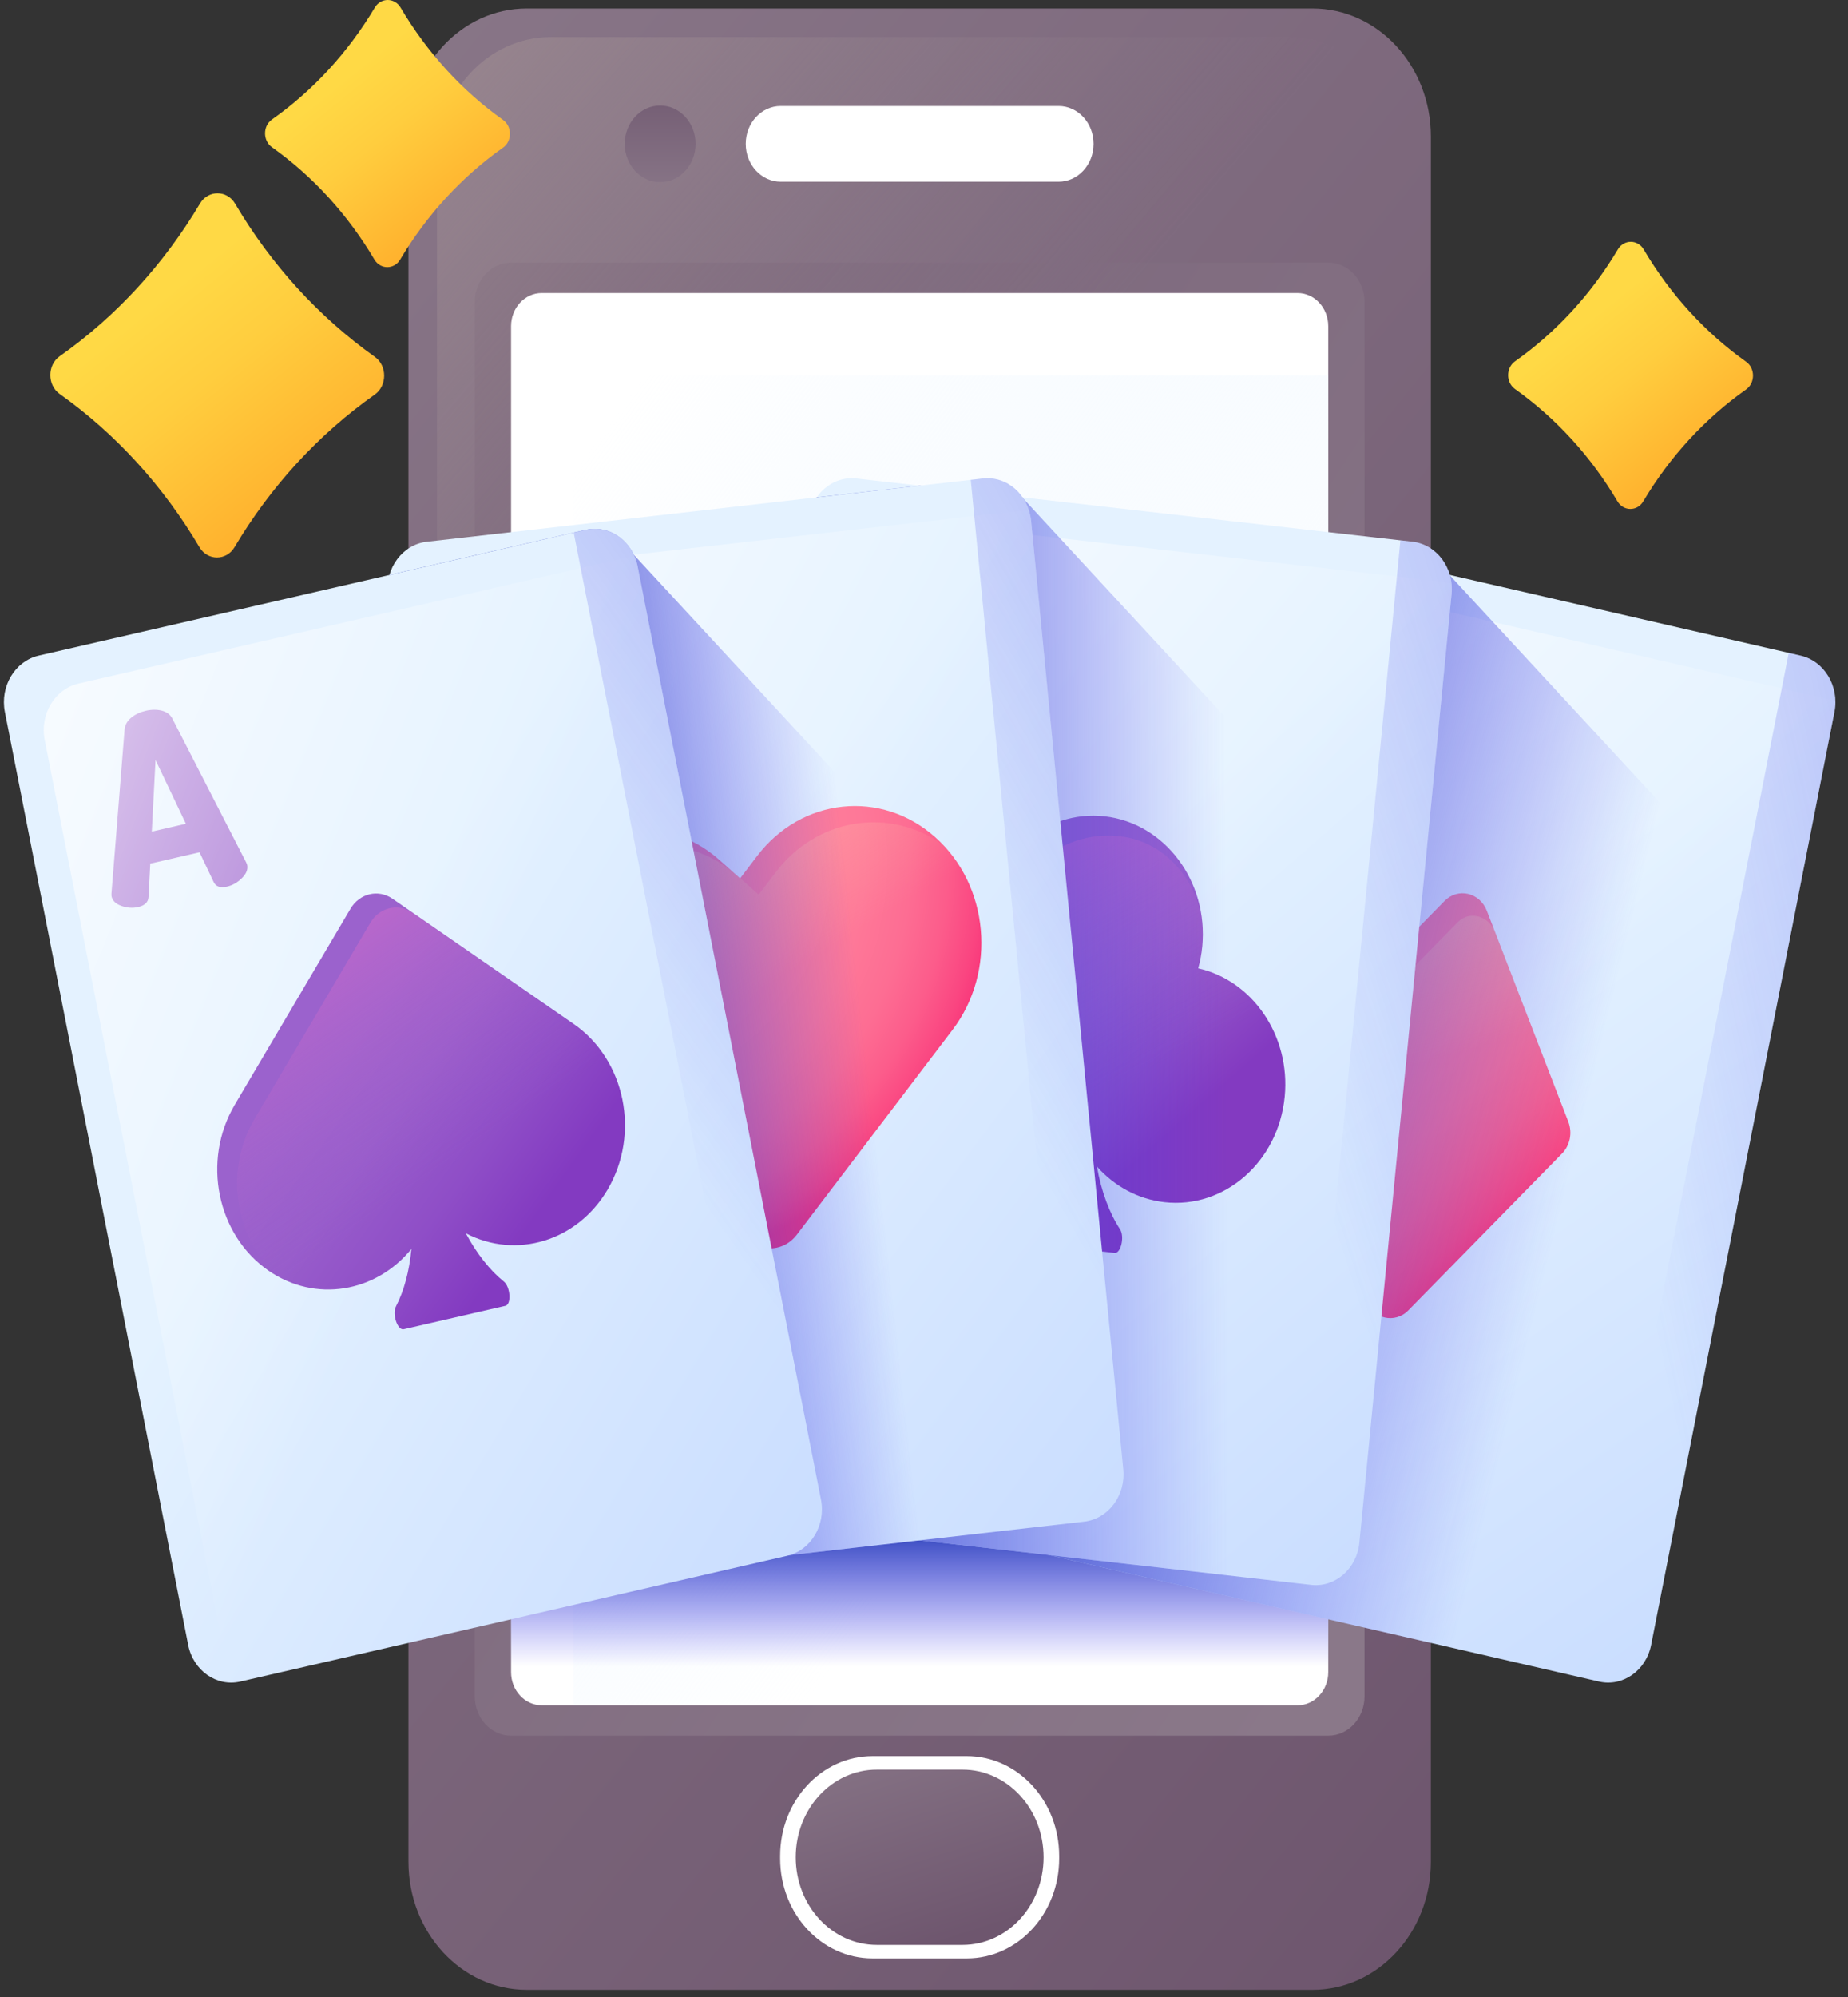
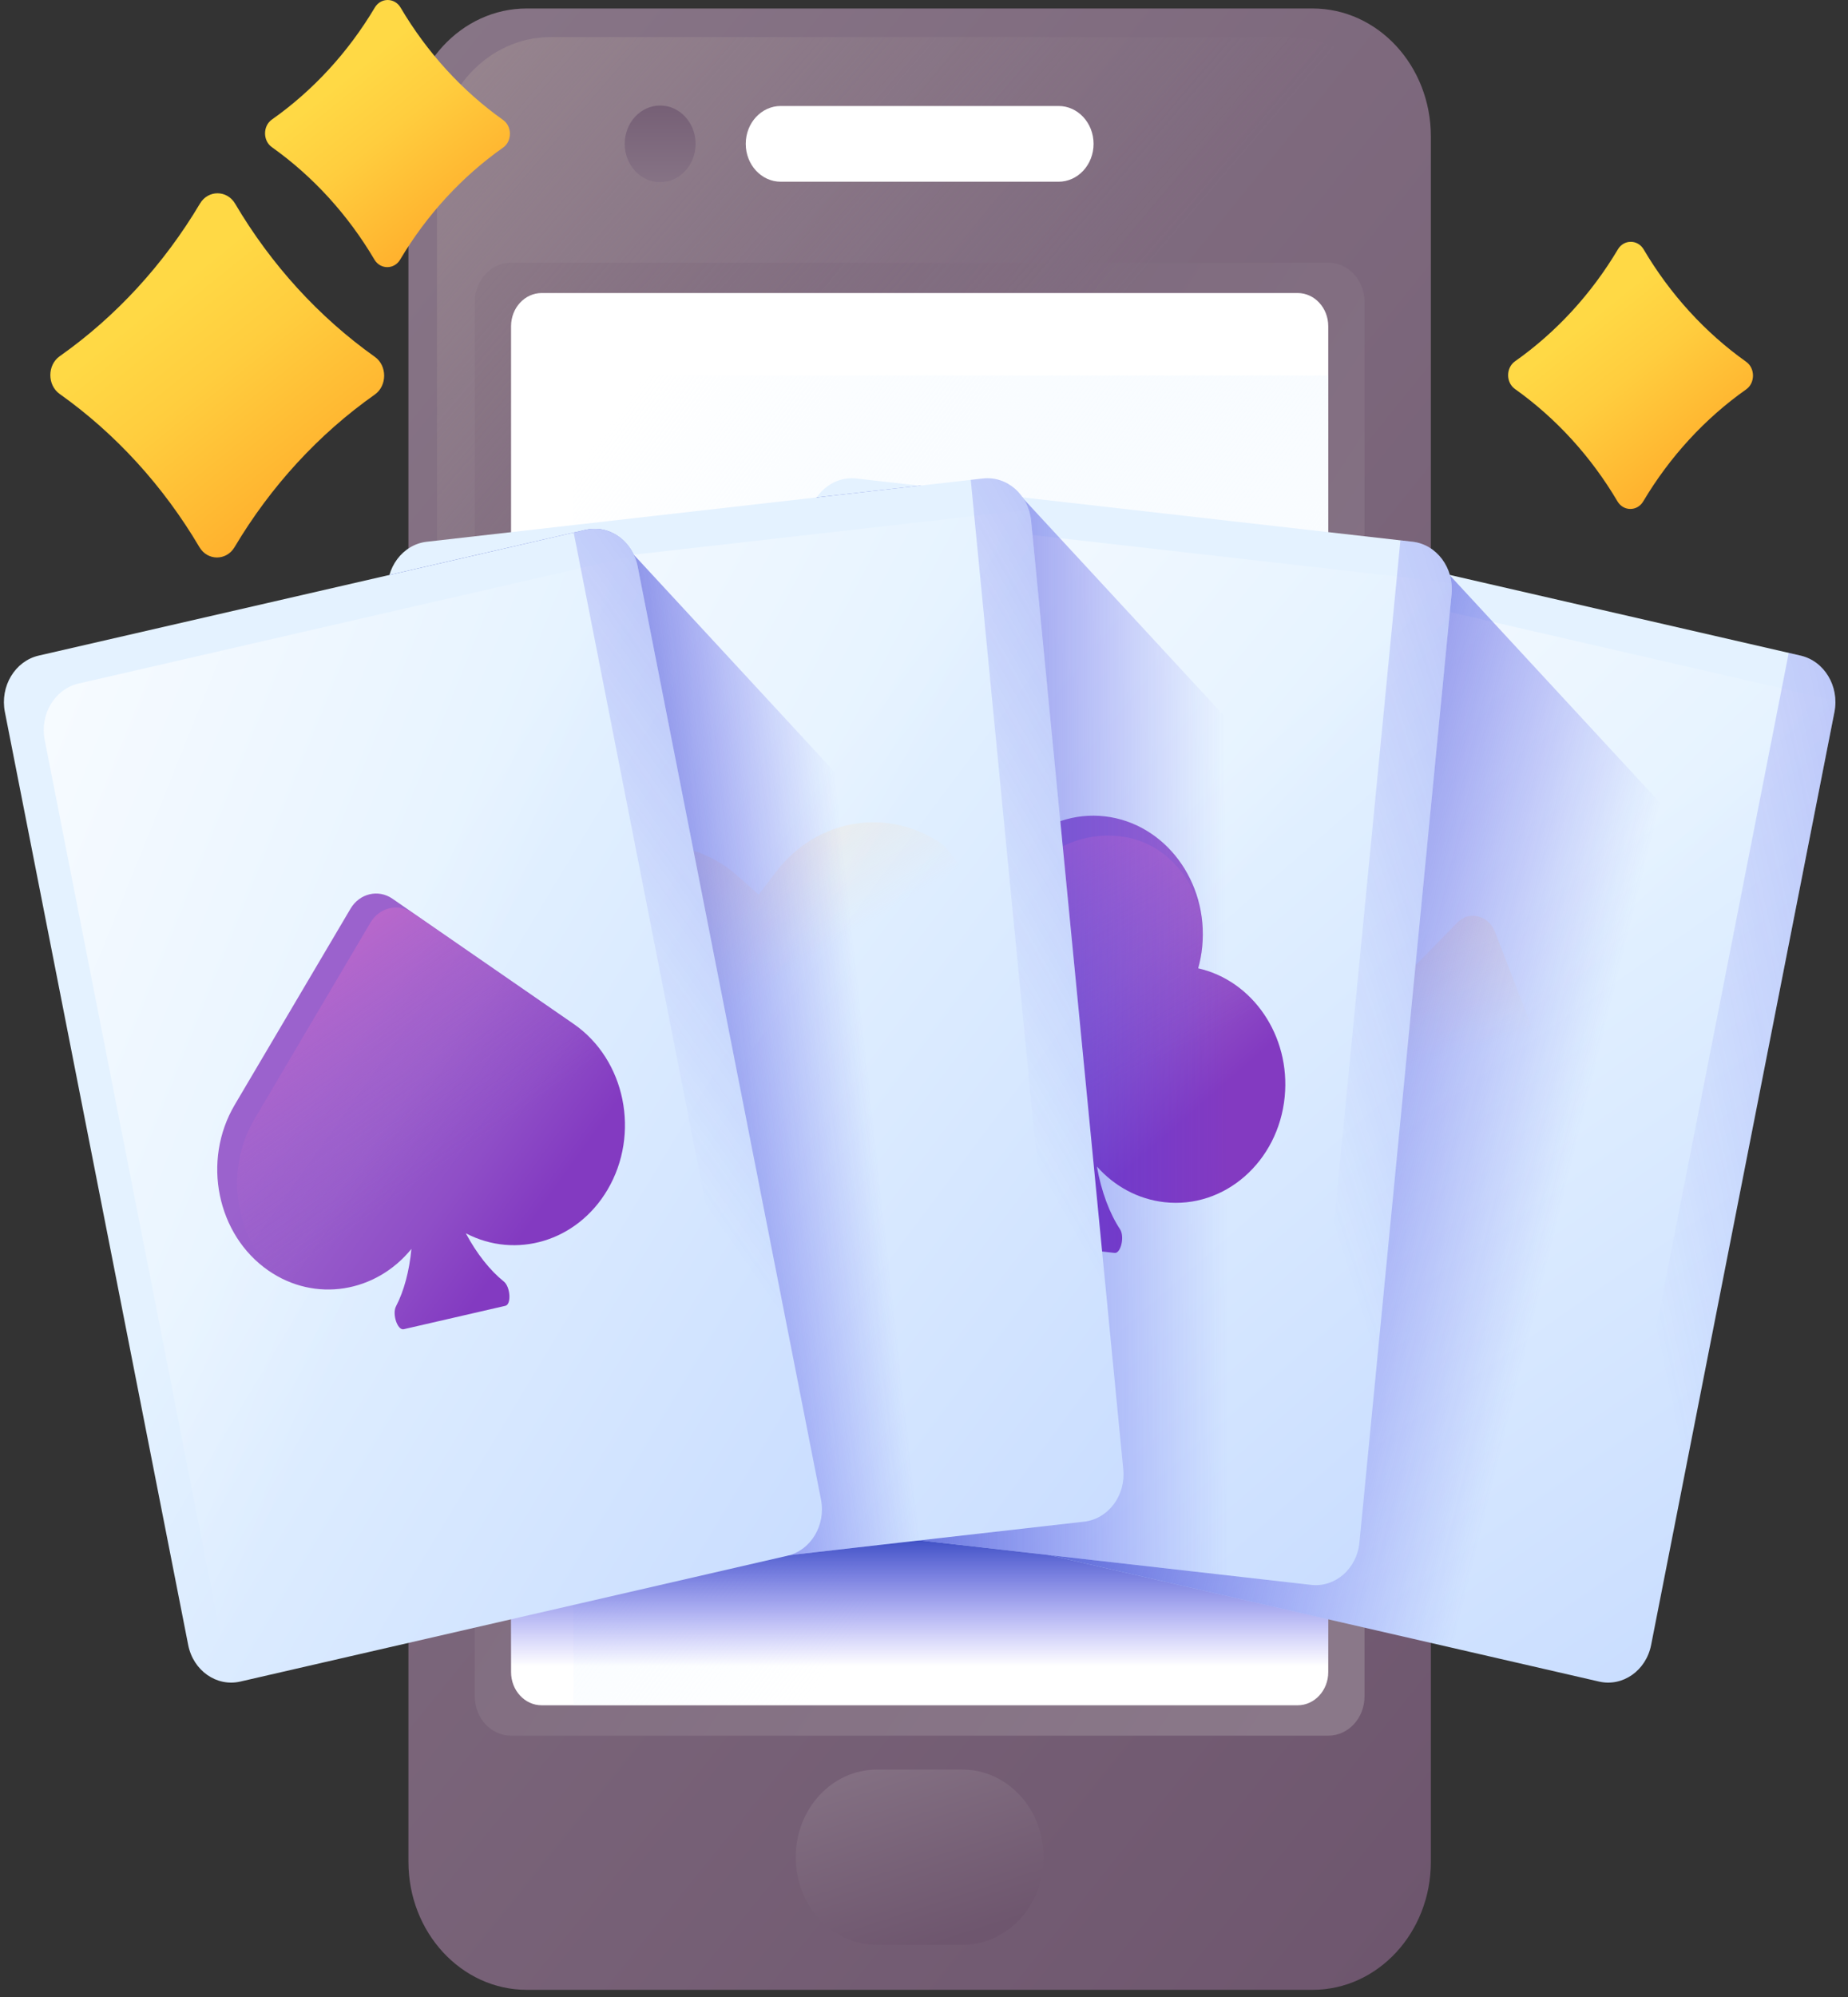
<svg xmlns="http://www.w3.org/2000/svg" width="100" height="108" viewBox="0 0 100 108" fill="none">
  <rect x="0" y="0" width="100" height="108" fill="#333333" stroke="none" />
  <g clip-path="url(#clip0_230_103)">
    <path d="M22.102 100.688V7.382C22.102 3.558 24.969 0.458 28.506 0.458H71.024C74.561 0.458 77.428 3.558 77.428 7.382V100.688C77.428 104.513 74.561 107.613 71.024 107.613H28.506C24.969 107.613 22.102 104.513 22.102 100.688Z" fill="url(#paint0_linear_230_103)" />
    <path d="M71.876 93.867H27.654C26.571 93.867 25.693 92.918 25.693 91.747V16.324C25.693 15.153 26.571 14.203 27.654 14.203H71.876C72.959 14.203 73.837 15.153 73.837 16.324V91.747C73.837 92.918 72.959 93.867 71.876 93.867Z" fill="url(#paint1_linear_230_103)" />
    <path d="M23.648 99.412V8.659C23.648 4.984 26.404 2.005 29.803 2.005H69.727C73.126 2.005 75.882 4.984 75.882 8.659V99.411C75.882 103.087 73.126 106.066 69.727 106.066H29.803C26.404 106.066 23.648 103.087 23.648 99.412Z" fill="url(#paint2_linear_230_103)" />
    <path d="M70.216 92.224H29.314C28.398 92.224 27.655 91.421 27.655 90.43V17.64C27.655 16.65 28.398 15.847 29.314 15.847H70.216C71.132 15.847 71.875 16.65 71.875 17.64V90.431C71.875 91.421 71.132 92.224 70.216 92.224Z" fill="white" />
    <path d="M32.687 20.302C31.771 20.302 31.029 21.104 31.029 22.095V92.224H70.216C71.132 92.224 71.875 91.421 71.875 90.43V20.302H32.687Z" fill="url(#paint3_linear_230_103)" />
    <path d="M42.248 5.732H57.282C58.328 5.732 59.176 6.649 59.176 7.78C59.176 8.911 58.328 9.828 57.282 9.828H42.248C41.202 9.828 40.354 8.911 40.354 7.78C40.354 6.649 41.202 5.732 42.248 5.732Z" fill="white" />
    <path d="M35.722 9.853C36.781 9.853 37.64 8.924 37.64 7.78C37.64 6.635 36.781 5.707 35.722 5.707C34.664 5.707 33.805 6.635 33.805 7.78C33.805 8.924 34.664 9.853 35.722 9.853Z" fill="url(#paint4_linear_230_103)" />
-     <path d="M47.213 94.971H52.317C55.077 94.971 57.315 97.391 57.315 100.375V100.51C57.315 103.495 55.077 105.914 52.317 105.914H47.213C44.452 105.914 42.215 103.495 42.215 100.51V100.375C42.215 97.391 44.453 94.971 47.213 94.971Z" fill="white" />
    <path d="M52.086 105.183H47.444C45.022 105.183 43.059 103.061 43.059 100.443C43.059 97.825 45.022 95.702 47.444 95.702H52.086C54.508 95.702 56.471 97.825 56.471 100.443C56.471 103.061 54.508 105.183 52.086 105.183Z" fill="url(#paint5_linear_230_103)" />
    <path d="M27.655 80.817V90.43C27.655 91.421 28.398 92.224 29.314 92.224H70.216C71.132 92.224 71.875 91.421 71.875 90.43V80.817H27.655Z" fill="url(#paint6_linear_230_103)" />
    <path d="M86.526 90.941L56.936 84.14C55.651 83.845 54.831 82.48 55.105 81.091L65.024 30.636C65.297 29.246 66.56 28.36 67.844 28.655L97.434 35.456C98.719 35.751 99.539 37.116 99.266 38.505L89.347 88.96C89.074 90.349 87.811 91.236 86.526 90.941Z" fill="url(#paint7_linear_230_103)" />
    <path d="M66.547 42.279C66.553 42.251 66.57 42.203 66.602 42.134L70.59 34.343C70.702 34.13 70.89 33.99 71.154 33.923C71.418 33.855 71.706 33.857 72.018 33.928C72.329 34 72.593 34.125 72.809 34.303C73.025 34.481 73.144 34.692 73.167 34.935L73.891 43.809C73.894 43.886 73.892 43.938 73.887 43.966C73.84 44.203 73.663 44.376 73.355 44.486C73.048 44.596 72.746 44.617 72.452 44.55C72.089 44.466 71.9 44.285 71.885 44.005L71.791 42.199L69.126 41.587L68.361 43.195C68.241 43.444 68.001 43.527 67.639 43.444C67.344 43.376 67.076 43.224 66.837 42.988C66.597 42.752 66.501 42.516 66.547 42.279ZM69.853 40.041L71.697 40.464L71.494 36.592L69.853 40.041Z" fill="#9B62CD" />
    <path d="M69.243 30.983C67.958 30.688 66.695 31.575 66.422 32.964L56.503 83.419C56.467 83.603 56.451 83.787 56.452 83.968C56.605 84.042 56.766 84.101 56.936 84.14L86.526 90.941C87.811 91.236 89.074 90.349 89.347 88.96L99.266 38.505C99.302 38.321 99.318 38.137 99.317 37.956C99.165 37.882 99.003 37.822 98.833 37.783L69.243 30.983Z" fill="url(#paint8_linear_230_103)" />
    <path d="M97.434 35.455L96.793 35.308L87.01 85.07C86.737 86.459 85.474 87.345 84.19 87.05L55.241 80.397L55.105 81.091C54.832 82.48 55.652 83.845 56.936 84.14L86.526 90.941C87.811 91.236 89.074 90.349 89.347 88.96L99.266 38.505C99.539 37.116 98.719 35.751 97.434 35.455Z" fill="url(#paint9_linear_230_103)" />
-     <path d="M78.163 48.73L69.842 57.214C69.41 57.654 69.276 58.337 69.504 58.929L73.914 70.339C74.298 71.333 75.483 71.605 76.208 70.866L84.528 62.382C84.96 61.942 85.095 61.259 84.866 60.666L80.456 49.257C80.072 48.263 78.888 47.99 78.163 48.73Z" fill="url(#paint10_linear_230_103)" />
    <path d="M80.896 50.394C80.577 49.57 79.61 49.248 78.961 49.801C78.927 49.83 78.894 49.861 78.862 49.894L71.119 57.789C70.339 58.583 70.097 59.817 70.51 60.886L74.425 71.016C74.952 71.404 75.695 71.39 76.208 70.866L84.529 62.382C84.96 61.942 85.095 61.259 84.866 60.666L80.896 50.394Z" fill="url(#paint11_linear_230_103)" />
    <path d="M78.43 31.088L67.844 28.655C66.56 28.36 65.297 29.246 65.024 30.635L55.105 81.091C54.832 82.48 55.652 83.845 56.936 84.14L86.526 90.941C87.811 91.236 89.074 90.349 89.347 88.96L96.816 50.967L78.43 31.088Z" fill="url(#paint12_linear_230_103)" />
    <path d="M70.949 85.712L40.863 82.293C39.557 82.144 38.61 80.879 38.747 79.467L43.734 28.167C43.871 26.755 45.041 25.73 46.347 25.878L76.433 29.297C77.739 29.446 78.686 30.711 78.549 32.123L73.562 83.423C73.425 84.835 72.255 85.86 70.949 85.712Z" fill="url(#paint13_linear_230_103)" />
    <path d="M46.374 39.574C46.377 39.547 46.391 39.497 46.415 39.425L49.628 31.225C49.719 31.001 49.892 30.841 50.149 30.743C50.405 30.646 50.691 30.616 51.008 30.651C51.325 30.687 51.599 30.782 51.831 30.934C52.063 31.087 52.202 31.283 52.248 31.522L53.827 40.267C53.837 40.343 53.84 40.395 53.837 40.422C53.814 40.663 53.655 40.856 53.359 41C53.064 41.144 52.766 41.199 52.467 41.165C52.099 41.124 51.893 40.965 51.851 40.688L51.583 38.903L48.873 38.595L48.267 40.281C48.172 40.542 47.941 40.651 47.573 40.609C47.273 40.575 46.993 40.455 46.732 40.247C46.47 40.039 46.351 39.815 46.374 39.574ZM49.445 36.975L51.321 37.188L50.745 33.359L49.445 36.975Z" fill="#9B62CD" />
    <path d="M47.963 28.036C46.657 27.888 45.487 28.912 45.35 30.325L40.363 81.625C40.345 81.812 40.346 81.996 40.365 82.176C40.524 82.233 40.69 82.273 40.863 82.293L70.949 85.712C72.255 85.86 73.425 84.836 73.562 83.423L78.549 32.123C78.567 31.936 78.565 31.752 78.547 31.572C78.388 31.515 78.222 31.475 78.049 31.455L47.963 28.036Z" fill="url(#paint14_linear_230_103)" />
    <path d="M76.433 29.298L75.78 29.224L70.862 79.818C70.725 81.231 69.555 82.255 68.249 82.107L38.815 78.762L38.747 79.467C38.61 80.879 39.557 82.144 40.863 82.293L70.949 85.712C72.255 85.86 73.425 84.835 73.562 83.423L78.549 32.123C78.686 30.711 77.739 29.446 76.433 29.298Z" fill="url(#paint15_linear_230_103)" />
    <path d="M64.836 52.369C64.94 51.991 65.016 51.598 65.055 51.192C65.397 47.672 63.036 44.519 59.78 44.148C56.525 43.779 53.608 46.332 53.266 49.852C53.227 50.258 53.225 50.66 53.255 51.052C50.247 51.037 47.66 53.489 47.339 56.791C46.997 60.311 49.358 63.465 52.614 63.834C54.027 63.995 55.376 63.604 56.478 62.823C56.017 64.06 55.385 65.104 54.677 65.806C54.349 66.131 54.38 67.085 54.719 67.123L60.313 67.759C60.653 67.798 60.866 66.872 60.608 66.48C60.041 65.621 59.591 64.429 59.356 63.087C60.291 64.137 61.559 64.851 63.005 65.015C66.26 65.385 69.177 62.831 69.519 59.312C69.84 56.009 67.78 53.03 64.836 52.369Z" fill="url(#paint16_linear_230_103)" />
    <path d="M69.519 59.311C69.176 62.832 66.26 65.385 63.005 65.016C61.559 64.851 60.291 64.138 59.357 63.087C59.592 64.429 60.04 65.621 60.608 66.48C60.866 66.873 60.652 67.797 60.313 67.758L54.719 67.123C54.38 67.084 54.349 66.132 54.677 65.806C54.976 65.51 55.262 65.153 55.525 64.745C55.888 64.189 56.212 63.538 56.478 62.824C55.377 63.605 54.026 63.995 52.613 63.834C52.599 63.833 52.585 63.831 52.571 63.83C49.864 63.502 47.878 60.848 48.143 57.917C48.144 57.901 48.146 57.885 48.147 57.87C48.468 54.567 51.056 52.116 54.062 52.132C54.032 51.739 54.034 51.338 54.074 50.931C54.416 47.412 57.332 44.856 60.589 45.226C60.679 45.237 60.768 45.249 60.857 45.263C63.381 45.675 65.231 48.145 65.078 50.901C65.073 50.997 65.066 51.094 65.056 51.191C65.016 51.598 64.941 51.991 64.837 52.368C65.172 52.445 65.498 52.551 65.807 52.686C66.974 53.181 67.947 54.064 68.607 55.173C69.314 56.356 69.665 57.801 69.519 59.311Z" fill="url(#paint17_linear_230_103)" />
    <path d="M40.863 82.293L70.949 85.712C72.255 85.86 73.425 84.835 73.562 83.423L76.799 50.129L55.398 26.991C55.379 26.96 55.358 26.93 55.337 26.9L49.764 26.267L44.194 26.9C43.947 27.259 43.78 27.69 43.734 28.167L38.747 79.467C38.61 80.879 39.557 82.144 40.863 82.293Z" fill="url(#paint18_linear_230_103)" />
    <path d="M58.667 82.293L28.582 85.712C27.276 85.86 26.106 84.836 25.968 83.424L20.981 32.123C20.843 30.711 21.791 29.446 23.097 29.298L53.183 25.878C54.489 25.73 55.659 26.755 55.796 28.167L60.784 79.466C60.921 80.879 59.974 82.144 58.667 82.293Z" fill="url(#paint19_linear_230_103)" />
    <path d="M25.758 42.688C25.755 42.66 25.759 42.609 25.768 42.532L27.334 33.79C27.38 33.55 27.519 33.354 27.751 33.202C27.983 33.049 28.257 32.955 28.574 32.919C28.891 32.883 29.177 32.913 29.434 33.01C29.69 33.108 29.863 33.268 29.954 33.492L33.18 41.69C33.204 41.762 33.218 41.812 33.22 41.84C33.244 42.081 33.125 42.305 32.864 42.512C32.602 42.72 32.322 42.84 32.022 42.875C31.654 42.916 31.423 42.807 31.328 42.546L30.723 40.86L28.012 41.168L27.744 42.954C27.702 43.23 27.497 43.389 27.129 43.431C26.829 43.465 26.531 43.41 26.236 43.266C25.94 43.121 25.781 42.929 25.758 42.688ZM28.261 39.455L30.137 39.242L28.837 35.626L28.261 39.455Z" fill="#9B62CD" />
    <path d="M25.093 31.045C23.787 31.193 22.839 32.458 22.976 33.871L27.964 85.171C27.982 85.358 28.02 85.538 28.072 85.709C28.238 85.729 28.409 85.731 28.582 85.712L58.667 82.292C59.974 82.144 60.921 80.879 60.784 79.467L55.796 28.167C55.778 27.98 55.74 27.8 55.688 27.628C55.522 27.608 55.351 27.606 55.178 27.625L25.093 31.045Z" fill="url(#paint20_linear_230_103)" />
-     <path d="M43.117 66.776L51.546 55.692C53.947 52.535 53.527 47.871 50.606 45.275C47.686 42.679 43.373 43.134 40.972 46.291L40.049 47.504L38.927 46.506C36.007 43.91 31.694 44.365 29.293 47.522C26.892 50.68 27.312 55.343 30.232 57.94L40.483 67.054C41.282 67.763 42.461 67.639 43.117 66.776Z" fill="url(#paint21_radial_230_103)" />
    <path d="M31.238 58.82L40.638 67.177C41.427 67.745 42.502 67.585 43.117 66.776L51.546 55.692C53.822 52.7 53.561 48.355 51.042 45.699C48.154 43.628 44.227 44.214 41.977 47.171L41.055 48.384L40.056 47.495L40.049 47.503L39.646 47.145C36.737 44.822 32.622 45.347 30.298 48.402C27.897 51.56 28.318 56.224 31.238 58.82Z" fill="url(#paint22_linear_230_103)" />
    <path d="M53.183 25.878L52.53 25.952L57.449 76.547C57.587 77.959 56.639 79.225 55.333 79.373L25.9 82.718L25.969 83.423C26.106 84.836 27.276 85.86 28.582 85.712L58.667 82.292C59.974 82.144 60.921 80.879 60.784 79.467L55.796 28.167C55.659 26.754 54.489 25.73 53.183 25.878Z" fill="url(#paint23_linear_230_103)" />
    <path d="M31.686 28.655L21.074 31.094C20.982 31.417 20.946 31.765 20.981 32.123L25.969 83.424C26.106 84.836 27.276 85.86 28.582 85.712L58.667 82.293C59.974 82.144 60.921 80.879 60.784 79.467L58.521 56.191L34.294 29.997C33.816 28.989 32.76 28.408 31.686 28.655Z" fill="url(#paint24_linear_230_103)" />
    <path d="M42.594 84.14L13.004 90.941C11.719 91.236 10.456 90.349 10.183 88.96L0.264 38.505C-0.009 37.116 0.811 35.751 2.096 35.455L31.686 28.655C32.971 28.36 34.233 29.246 34.506 30.635L44.425 81.091C44.699 82.48 43.879 83.845 42.594 84.14Z" fill="url(#paint25_linear_230_103)" />
-     <path d="M6.036 48.472C6.031 48.444 6.029 48.393 6.032 48.316L6.743 39.444C6.766 39.201 6.885 38.99 7.101 38.812C7.317 38.634 7.581 38.509 7.892 38.437C8.204 38.366 8.492 38.364 8.756 38.432C9.02 38.499 9.208 38.64 9.321 38.852L13.321 46.641C13.352 46.71 13.37 46.758 13.376 46.785C13.422 47.022 13.326 47.258 13.086 47.494C12.846 47.73 12.579 47.882 12.284 47.949C11.922 48.033 11.681 47.95 11.562 47.701L10.797 46.093L8.132 46.705L8.038 48.511C8.022 48.791 7.833 48.972 7.471 49.056C7.177 49.123 6.875 49.102 6.568 48.992C6.26 48.882 6.083 48.709 6.036 48.472ZM8.214 44.973L10.058 44.549L8.416 41.101L8.214 44.973Z" fill="#9B62CD" />
    <path d="M4.249 36.967C2.965 37.263 2.145 38.628 2.418 40.017L12.337 90.472C12.373 90.656 12.428 90.831 12.496 90.996C12.664 90.997 12.834 90.98 13.004 90.941L42.594 84.141C43.879 83.845 44.699 82.48 44.425 81.091L34.506 30.636C34.47 30.451 34.416 30.277 34.347 30.112C34.18 30.111 34.01 30.128 33.839 30.167L4.249 36.967Z" fill="url(#paint26_linear_230_103)" />
    <path d="M31.686 28.655L31.044 28.802L40.827 78.564C41.1 79.953 40.28 81.318 38.996 81.614L10.047 88.267L10.183 88.96C10.456 90.349 11.719 91.236 13.004 90.941L42.594 84.14C43.879 83.845 44.699 82.48 44.425 81.091L34.506 30.635C34.233 29.246 32.971 28.36 31.686 28.655Z" fill="url(#paint27_linear_230_103)" />
    <path d="M31.046 55.379L21.234 48.602C20.47 48.075 19.456 48.317 18.968 49.142L12.701 59.751C10.916 62.773 11.734 66.787 14.529 68.717C17.058 70.463 20.338 69.905 22.262 67.544C22.15 68.74 21.861 69.819 21.429 70.646C21.21 71.065 21.511 71.962 21.846 71.885L27.347 70.62C27.681 70.543 27.62 69.592 27.262 69.305C26.522 68.713 25.797 67.804 25.207 66.698C27.908 68.109 31.219 67.146 32.873 64.345C34.659 61.323 33.84 57.309 31.046 55.379Z" fill="url(#paint28_linear_230_103)" />
    <path d="M33.686 59.5C34.003 61.109 33.758 62.849 32.873 64.345C31.218 67.145 27.907 68.108 25.207 66.698C25.503 67.251 25.831 67.755 26.178 68.194C26.526 68.634 26.893 69.009 27.262 69.305C27.62 69.592 27.681 70.543 27.347 70.62L21.846 71.884C21.512 71.961 21.21 71.065 21.429 70.646C21.591 70.337 21.733 69.993 21.854 69.619L21.854 69.617C22.053 68.994 22.192 68.292 22.262 67.544C21.392 68.614 20.241 69.313 19.009 69.596C17.707 69.895 16.313 69.729 15.057 69.043C15.053 69.042 15.052 69.042 15.053 69.04C12.709 66.988 12.117 63.319 13.778 60.507L20.044 49.899C20.532 49.073 21.546 48.83 22.311 49.357L31.324 55.584C32.578 56.558 33.386 57.971 33.686 59.5Z" fill="url(#paint29_linear_230_103)" />
    <path d="M20.281 21.338C17.244 23.478 14.652 26.297 12.69 29.594C12.248 30.336 11.229 30.334 10.791 29.59C8.839 26.285 6.257 23.456 3.227 21.304C2.555 20.826 2.556 19.74 3.231 19.265C6.268 17.125 8.86 14.306 10.822 11.008C11.263 10.267 12.282 10.269 12.721 11.012C14.672 14.318 17.254 17.147 20.284 19.299C20.957 19.776 20.955 20.863 20.281 21.338Z" fill="url(#paint30_linear_230_103)" />
    <path d="M27.221 7.984C24.993 9.554 23.092 11.621 21.653 14.04C21.329 14.584 20.582 14.583 20.26 14.038C18.828 11.613 16.934 9.538 14.712 7.959C14.218 7.609 14.22 6.812 14.714 6.464C16.942 4.894 18.843 2.826 20.283 0.407C20.607 -0.137 21.354 -0.135 21.676 0.41C23.107 2.834 25.001 4.91 27.224 6.488C27.717 6.839 27.716 7.636 27.221 7.984Z" fill="url(#paint31_linear_230_103)" />
    <path d="M94.487 21.061C92.259 22.631 90.358 24.699 88.918 27.118C88.595 27.662 87.848 27.66 87.526 27.115C86.094 24.691 84.2 22.616 81.978 21.037C81.484 20.686 81.486 19.89 81.98 19.541C84.208 17.971 86.109 15.904 87.549 13.485C87.873 12.941 88.62 12.942 88.942 13.488C90.373 15.912 92.267 17.987 94.49 19.566C94.983 19.916 94.982 20.713 94.487 21.061Z" fill="url(#paint32_linear_230_103)" />
  </g>
  <defs>
    <linearGradient id="paint0_linear_230_103" x1="3.657" y1="10.482" x2="93.922" y2="83.419" gradientUnits="userSpaceOnUse">
      <stop stop-color="#8A7889" />
      <stop offset="1" stop-color="#6E566E" />
    </linearGradient>
    <linearGradient id="paint1_linear_230_103" x1="80.534" y1="77.254" x2="-36.631" y2="1.624" gradientUnits="userSpaceOnUse">
      <stop stop-color="#8A7889" />
      <stop offset="1" stop-color="#6E566E" />
    </linearGradient>
    <linearGradient id="paint2_linear_230_103" x1="38.175" y1="42.387" x2="5.405" y2="14.215" gradientUnits="userSpaceOnUse">
      <stop stop-color="#8A7889" stop-opacity="0" />
      <stop offset="1" stop-color="#9D8B91" />
    </linearGradient>
    <linearGradient id="paint3_linear_230_103" x1="62.824" y1="66.052" x2="22.843" y2="36.611" gradientUnits="userSpaceOnUse">
      <stop stop-color="#E4F2FF" stop-opacity="0" />
      <stop offset="1" stop-color="white" />
    </linearGradient>
    <linearGradient id="paint4_linear_230_103" x1="35.722" y1="10.985" x2="35.722" y2="3.6" gradientUnits="userSpaceOnUse">
      <stop stop-color="#8A7889" />
      <stop offset="1" stop-color="#6E566E" />
    </linearGradient>
    <linearGradient id="paint5_linear_230_103" x1="47.407" y1="91.913" x2="51.614" y2="104.932" gradientUnits="userSpaceOnUse">
      <stop stop-color="#8A7889" />
      <stop offset="1" stop-color="#6E566E" />
    </linearGradient>
    <linearGradient id="paint6_linear_230_103" x1="49.765" y1="90.124" x2="49.765" y2="82.729" gradientUnits="userSpaceOnUse">
      <stop stop-color="#3F3CED" stop-opacity="0" />
      <stop offset="0.28" stop-color="#3C3DE4" stop-opacity="0.28" />
      <stop offset="0.731" stop-color="#3541CC" stop-opacity="0.731" />
      <stop offset="1" stop-color="#2F43BB" />
    </linearGradient>
    <linearGradient id="paint7_linear_230_103" x1="73.996" y1="54.559" x2="115.772" y2="114.072" gradientUnits="userSpaceOnUse">
      <stop stop-color="#E4F2FF" />
      <stop offset="1" stop-color="#B2CBFF" />
    </linearGradient>
    <linearGradient id="paint8_linear_230_103" x1="78.043" y1="61.207" x2="48.613" y2="31.392" gradientUnits="userSpaceOnUse">
      <stop stop-color="white" stop-opacity="0" />
      <stop offset="1" stop-color="white" />
    </linearGradient>
    <linearGradient id="paint9_linear_230_103" x1="87.879" y1="64.207" x2="160.794" y2="48.65" gradientUnits="userSpaceOnUse">
      <stop stop-color="#3F3CED" stop-opacity="0" />
      <stop offset="0.28" stop-color="#3C3DE4" stop-opacity="0.28" />
      <stop offset="0.731" stop-color="#3541CC" stop-opacity="0.731" />
      <stop offset="1" stop-color="#2F43BB" />
    </linearGradient>
    <linearGradient id="paint10_linear_230_103" x1="73.552" y1="55.321" x2="83.147" y2="65.569" gradientUnits="userSpaceOnUse">
      <stop stop-color="#FF819C" />
      <stop offset="0.27" stop-color="#FF7E9B" />
      <stop offset="0.483" stop-color="#FE7496" />
      <stop offset="0.678" stop-color="#FC638E" />
      <stop offset="0.859" stop-color="#FA4C84" />
      <stop offset="1" stop-color="#F83479" />
    </linearGradient>
    <linearGradient id="paint11_linear_230_103" x1="76.886" y1="57.476" x2="70.803" y2="34.89" gradientUnits="userSpaceOnUse">
      <stop stop-color="#FFD9A9" stop-opacity="0" />
      <stop offset="1" stop-color="#FCDBCB" />
    </linearGradient>
    <linearGradient id="paint12_linear_230_103" x1="85.144" y1="62.639" x2="56.615" y2="55.618" gradientUnits="userSpaceOnUse">
      <stop stop-color="#3F3CED" stop-opacity="0" />
      <stop offset="0.28" stop-color="#3C3DE4" stop-opacity="0.28" />
      <stop offset="0.731" stop-color="#3541CC" stop-opacity="0.731" />
      <stop offset="1" stop-color="#2F43BB" />
    </linearGradient>
    <linearGradient id="paint13_linear_230_103" x1="55.045" y1="51.02" x2="102.572" y2="105.349" gradientUnits="userSpaceOnUse">
      <stop stop-color="#E4F2FF" />
      <stop offset="1" stop-color="#B2CBFF" />
    </linearGradient>
    <linearGradient id="paint14_linear_230_103" x1="59.713" y1="57.18" x2="27.589" y2="30.779" gradientUnits="userSpaceOnUse">
      <stop stop-color="white" stop-opacity="0" />
      <stop offset="1" stop-color="white" />
    </linearGradient>
    <linearGradient id="paint15_linear_230_103" x1="69.792" y1="59.057" x2="141.175" y2="36.358" gradientUnits="userSpaceOnUse">
      <stop stop-color="#3F3CED" stop-opacity="0" />
      <stop offset="0.28" stop-color="#3C3DE4" stop-opacity="0.28" />
      <stop offset="0.731" stop-color="#3541CC" stop-opacity="0.731" />
      <stop offset="1" stop-color="#2F43BB" />
    </linearGradient>
    <linearGradient id="paint16_linear_230_103" x1="55.217" y1="52.721" x2="62.965" y2="61.578" gradientUnits="userSpaceOnUse">
      <stop stop-color="#9B62CD" />
      <stop offset="0.3" stop-color="#985DCB" />
      <stop offset="0.672" stop-color="#8F4EC7" />
      <stop offset="1" stop-color="#833AC1" />
    </linearGradient>
    <linearGradient id="paint17_linear_230_103" x1="59.226" y1="59.319" x2="47.598" y2="36.492" gradientUnits="userSpaceOnUse">
      <stop stop-color="#9B62CD" stop-opacity="0" />
      <stop offset="1" stop-color="#FF75C8" />
    </linearGradient>
    <linearGradient id="paint18_linear_230_103" x1="66.355" y1="55.971" x2="41.062" y2="56.065" gradientUnits="userSpaceOnUse">
      <stop stop-color="#3F3CED" stop-opacity="0" />
      <stop offset="0.28" stop-color="#3C3DE4" stop-opacity="0.28" />
      <stop offset="0.731" stop-color="#3541CC" stop-opacity="0.731" />
      <stop offset="1" stop-color="#2F43BB" />
    </linearGradient>
    <linearGradient id="paint19_linear_230_103" x1="36.37" y1="51.898" x2="93.232" y2="94.448" gradientUnits="userSpaceOnUse">
      <stop stop-color="#E4F2FF" />
      <stop offset="1" stop-color="#B2CBFF" />
    </linearGradient>
    <linearGradient id="paint20_linear_230_103" x1="42.124" y1="56.868" x2="5.855" y2="37.831" gradientUnits="userSpaceOnUse">
      <stop stop-color="white" stop-opacity="0" />
      <stop offset="1" stop-color="white" />
    </linearGradient>
    <radialGradient id="paint21_radial_230_103" cx="0" cy="0" r="1" gradientUnits="userSpaceOnUse" gradientTransform="translate(33.484 46.354) rotate(-6.466) scale(20.514 22.139)">
      <stop stop-color="#FF819C" />
      <stop offset="0.474" stop-color="#FF7F9B" />
      <stop offset="0.645" stop-color="#FE7898" />
      <stop offset="0.766" stop-color="#FD6D93" />
      <stop offset="0.865" stop-color="#FC5C8B" />
      <stop offset="0.948" stop-color="#FA4681" />
      <stop offset="1" stop-color="#F83479" />
    </radialGradient>
    <linearGradient id="paint22_linear_230_103" x1="41.531" y1="53.267" x2="27.338" y2="29.98" gradientUnits="userSpaceOnUse">
      <stop stop-color="#FFD9A9" stop-opacity="0" />
      <stop offset="1" stop-color="#FCDBCB" />
    </linearGradient>
    <linearGradient id="paint23_linear_230_103" x1="52.343" y1="56.429" x2="118.583" y2="19.585" gradientUnits="userSpaceOnUse">
      <stop stop-color="#3F3CED" stop-opacity="0" />
      <stop offset="0.28" stop-color="#3C3DE4" stop-opacity="0.28" />
      <stop offset="0.731" stop-color="#3541CC" stop-opacity="0.731" />
      <stop offset="1" stop-color="#2F43BB" />
    </linearGradient>
    <linearGradient id="paint24_linear_230_103" x1="46.675" y1="55.274" x2="28.848" y2="57.251" gradientUnits="userSpaceOnUse">
      <stop stop-color="#3F3CED" stop-opacity="0" />
      <stop offset="0.28" stop-color="#3C3DE4" stop-opacity="0.28" />
      <stop offset="0.731" stop-color="#3541CC" stop-opacity="0.731" />
      <stop offset="1" stop-color="#2F43BB" />
    </linearGradient>
    <linearGradient id="paint25_linear_230_103" x1="17.498" y1="56.394" x2="77.888" y2="92.657" gradientUnits="userSpaceOnUse">
      <stop stop-color="#E4F2FF" />
      <stop offset="1" stop-color="#B2CBFF" />
    </linearGradient>
    <linearGradient id="paint26_linear_230_103" x1="23.697" y1="60.686" x2="-14.024" y2="45.45" gradientUnits="userSpaceOnUse">
      <stop stop-color="white" stop-opacity="0" />
      <stop offset="1" stop-color="white" />
    </linearGradient>
    <linearGradient id="paint27_linear_230_103" x1="33.811" y1="59.099" x2="96.411" y2="15.462" gradientUnits="userSpaceOnUse">
      <stop stop-color="#3F3CED" stop-opacity="0" />
      <stop offset="0.28" stop-color="#3C3DE4" stop-opacity="0.28" />
      <stop offset="0.731" stop-color="#3541CC" stop-opacity="0.731" />
      <stop offset="1" stop-color="#2F43BB" />
    </linearGradient>
    <linearGradient id="paint28_linear_230_103" x1="17.802" y1="57.874" x2="28.973" y2="65.866" gradientUnits="userSpaceOnUse">
      <stop stop-color="#9B62CD" />
      <stop offset="0.3" stop-color="#985DCB" />
      <stop offset="0.672" stop-color="#8F4EC7" />
      <stop offset="1" stop-color="#833AC1" />
    </linearGradient>
    <linearGradient id="paint29_linear_230_103" x1="23.924" y1="63.4" x2="9.426" y2="42.754" gradientUnits="userSpaceOnUse">
      <stop stop-color="#9B62CD" stop-opacity="0" />
      <stop offset="1" stop-color="#FF75C8" />
    </linearGradient>
    <linearGradient id="paint30_linear_230_103" x1="8.808" y1="16.042" x2="19.342" y2="29.087" gradientUnits="userSpaceOnUse">
      <stop stop-color="#FFD945" />
      <stop offset="0.304" stop-color="#FFCD3E" />
      <stop offset="0.856" stop-color="#FFAD2B" />
      <stop offset="1" stop-color="#FFA325" />
    </linearGradient>
    <linearGradient id="paint31_linear_230_103" x1="18.807" y1="4.102" x2="26.534" y2="13.671" gradientUnits="userSpaceOnUse">
      <stop stop-color="#FFD945" />
      <stop offset="0.304" stop-color="#FFCD3E" />
      <stop offset="0.856" stop-color="#FFAD2B" />
      <stop offset="1" stop-color="#FFA325" />
    </linearGradient>
    <linearGradient id="paint32_linear_230_103" x1="86.07" y1="17.195" x2="93.797" y2="26.763" gradientUnits="userSpaceOnUse">
      <stop stop-color="#FFD945" />
      <stop offset="0.304" stop-color="#FFCD3E" />
      <stop offset="0.856" stop-color="#FFAD2B" />
      <stop offset="1" stop-color="#FFA325" />
    </linearGradient>
    <clipPath id="clip0_230_103">
      <rect width="99.53" height="107.613" fill="white" />
    </clipPath>
  </defs>
</svg>